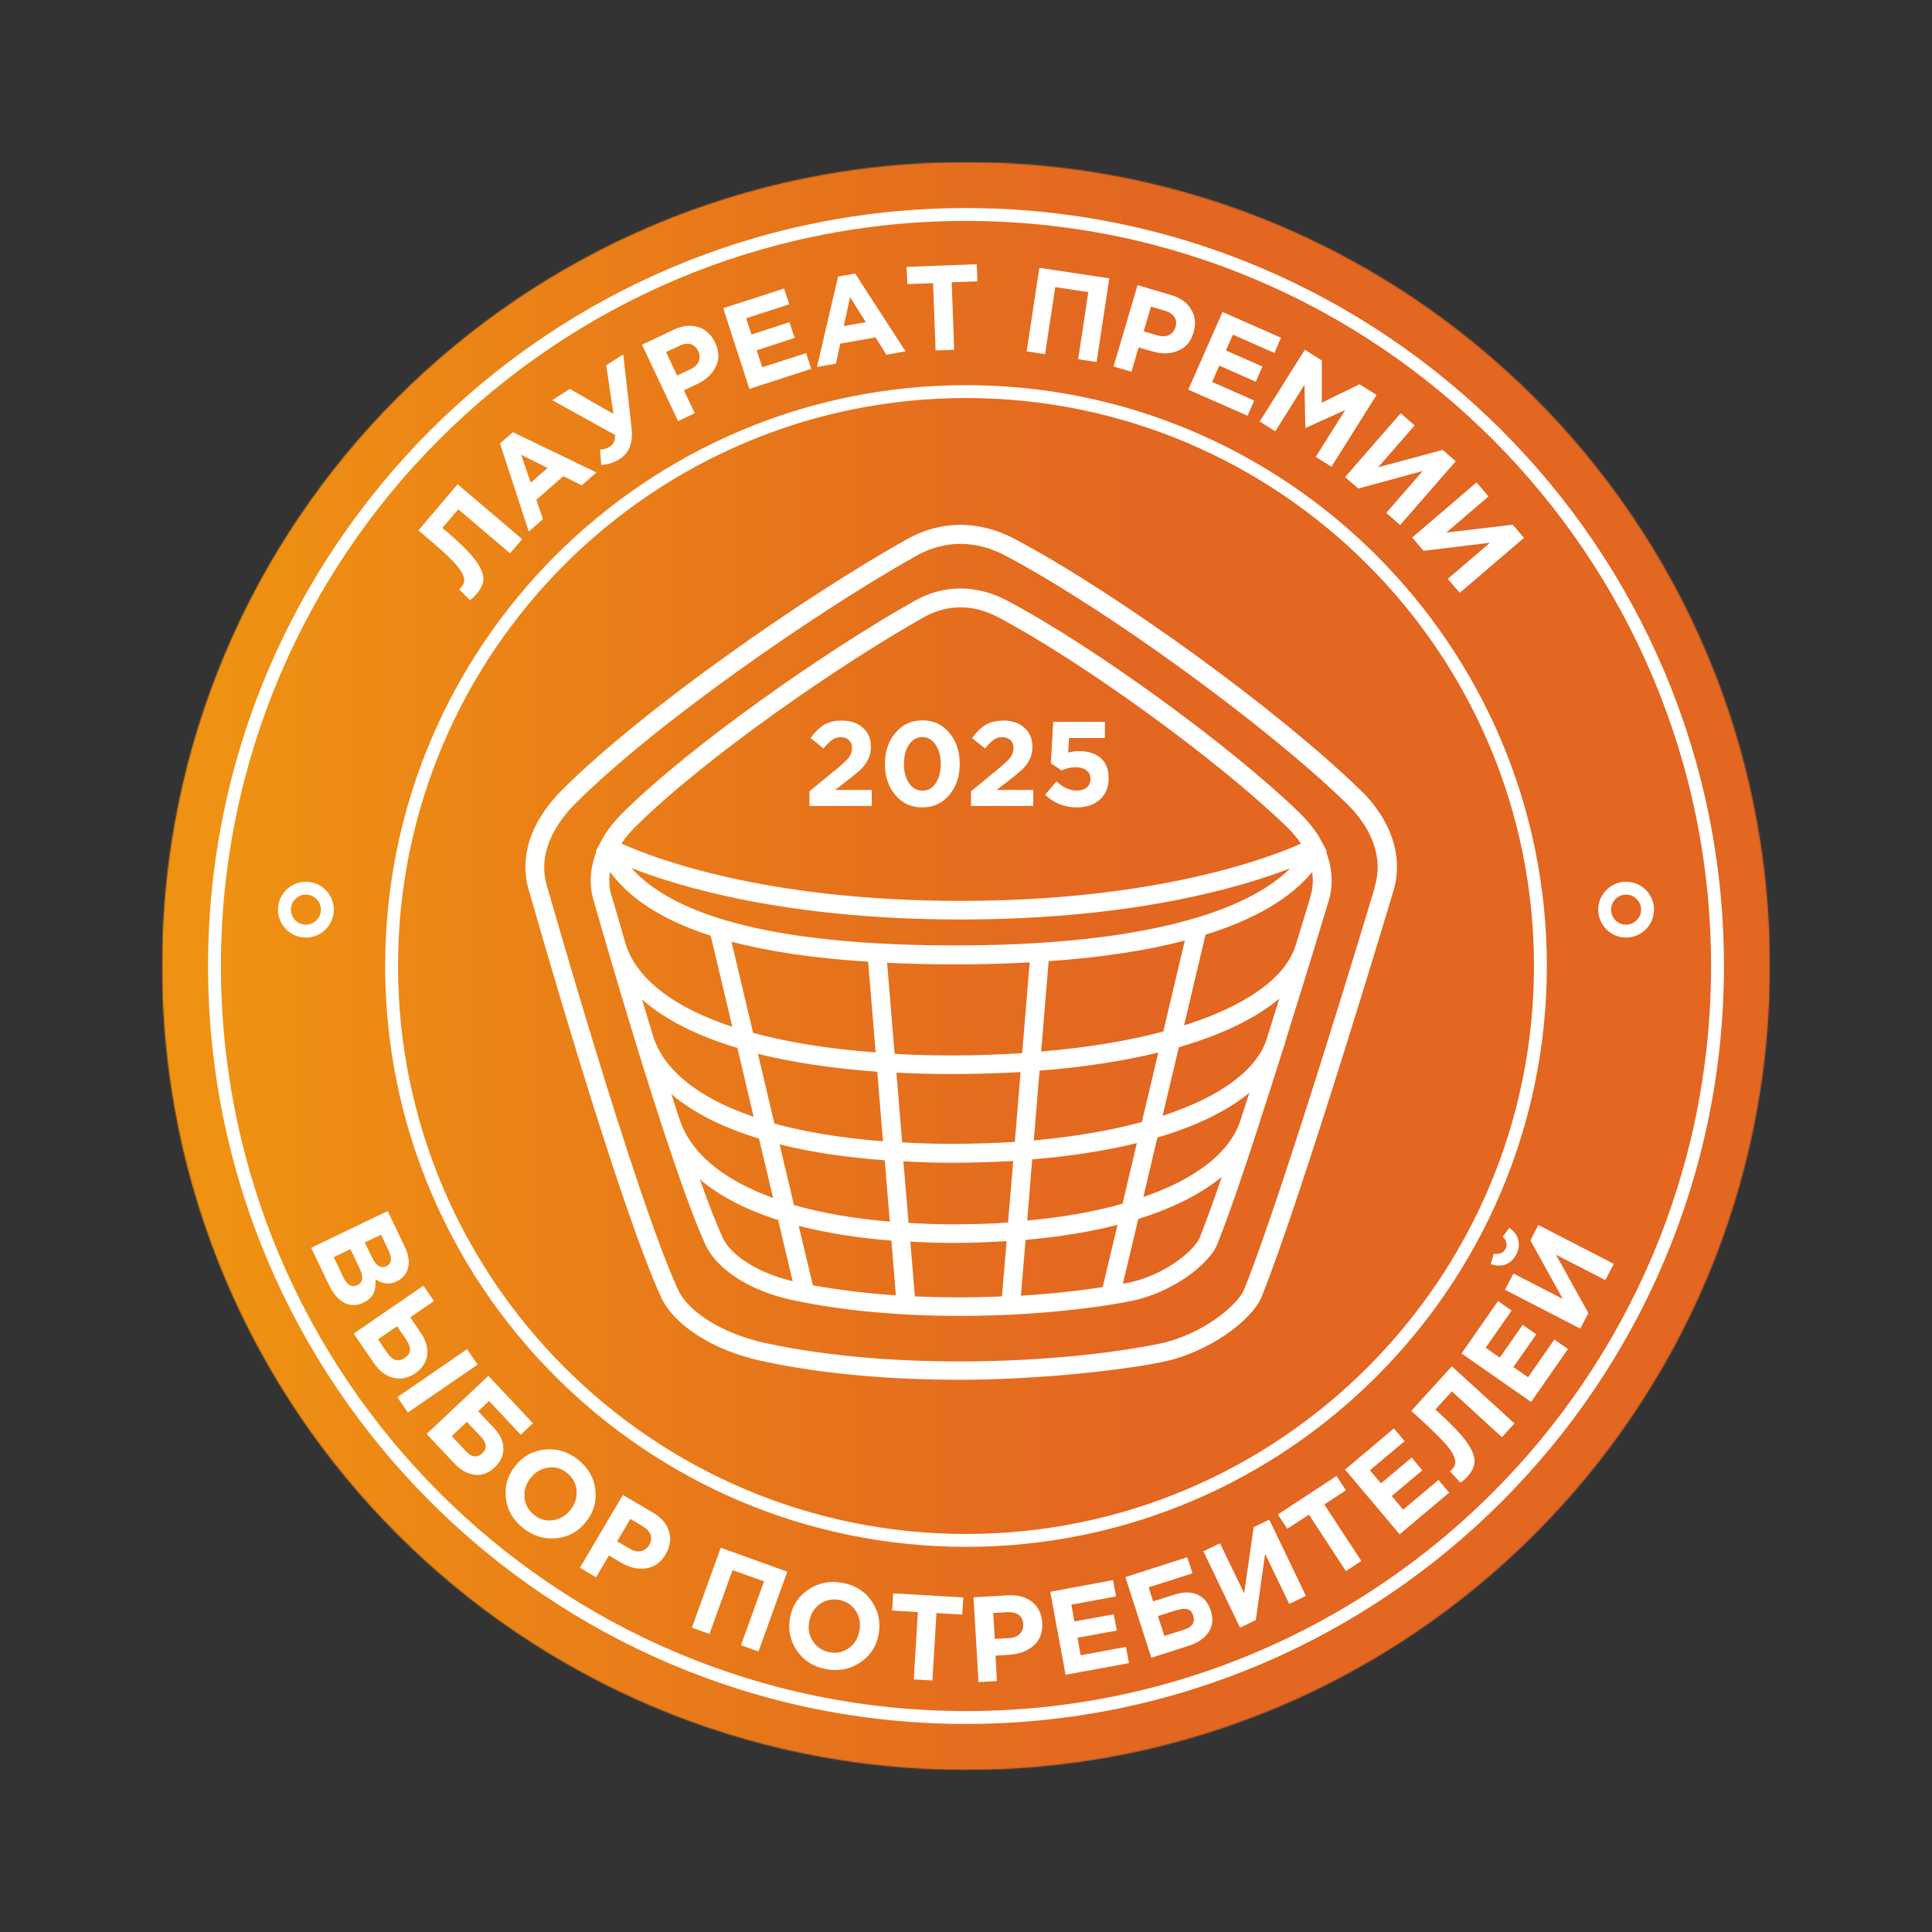
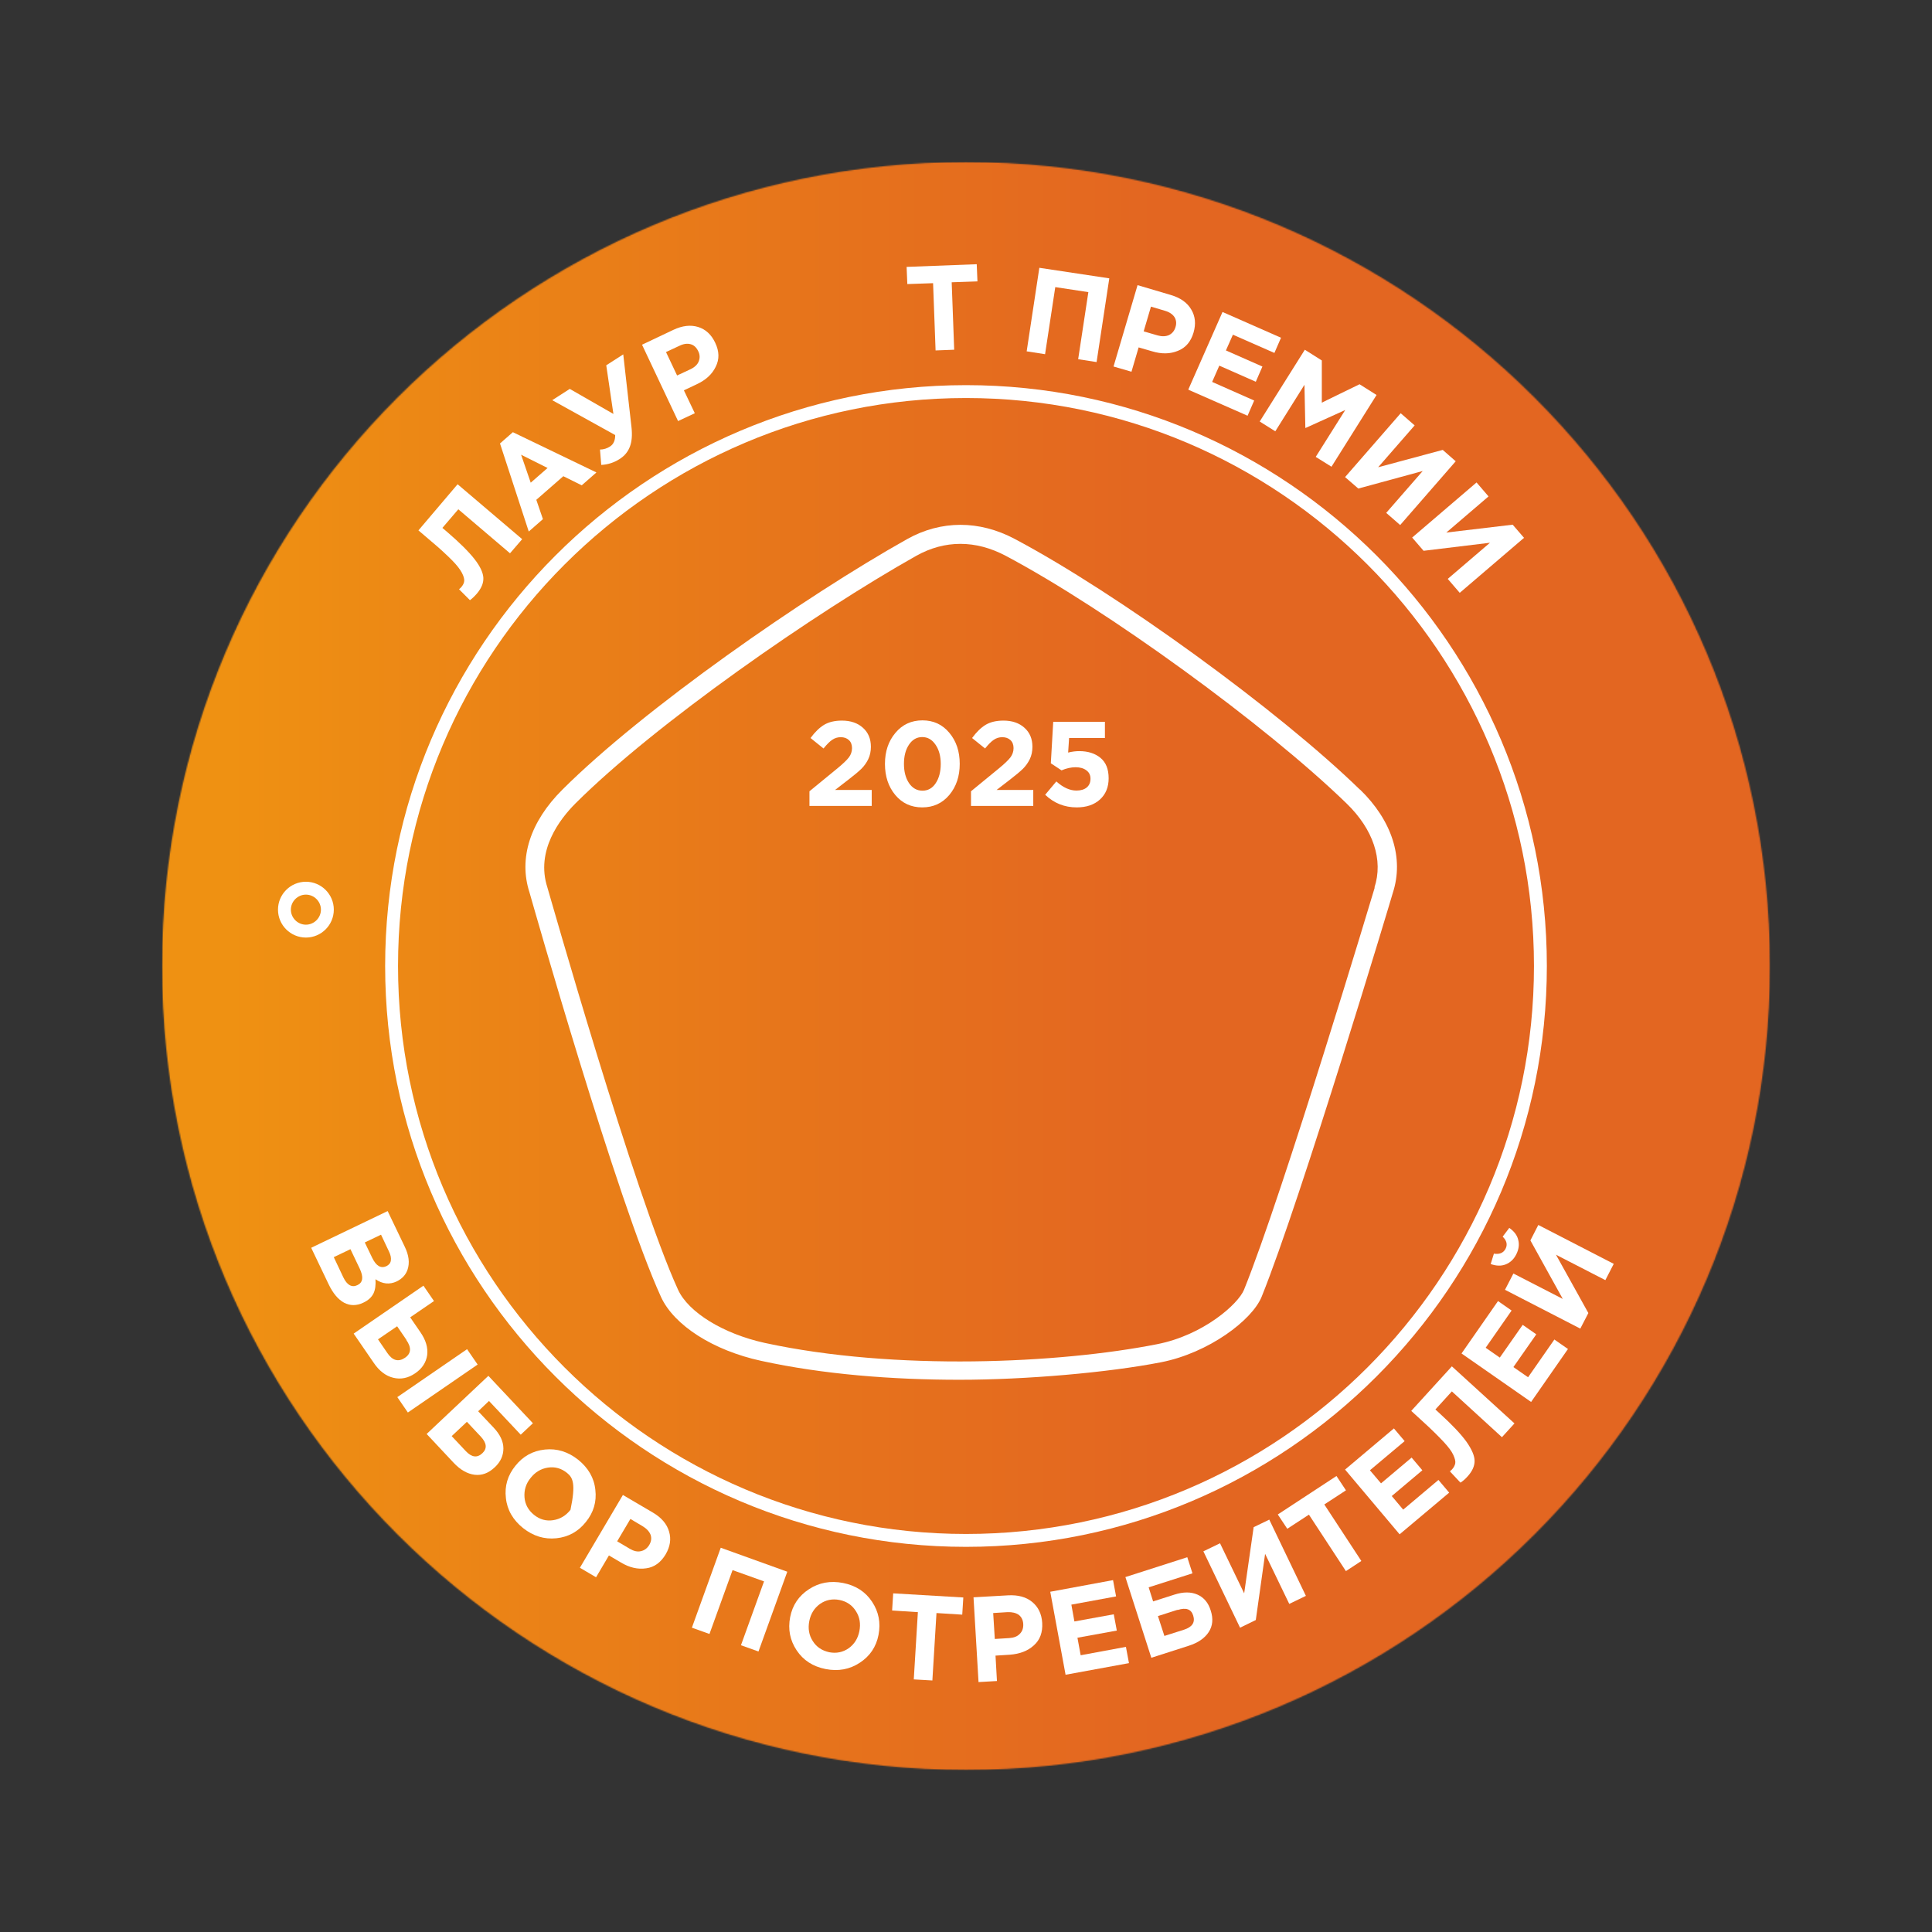
<svg xmlns="http://www.w3.org/2000/svg" width="1638" height="1638" viewBox="0 0 1638 1638" fill="none">
  <rect x="0" y="0" width="1638" height="1638" fill="#333333" stroke="none" />
  <mask id="mask0_2779_7533" style="mask-type:luminance" maskUnits="userSpaceOnUse" x="137" y="137" width="1364" height="1364">
    <path d="M137.41 819.004C137.41 1195.44 442.563 1500.59 819 1500.59C1195.44 1500.59 1500.59 1195.44 1500.59 819.004C1500.59 442.567 1195.44 137.414 819 137.414C442.563 137.414 137.41 442.567 137.41 819.004Z" fill="white" />
  </mask>
  <g mask="url(#mask0_2779_7533)">
    <path d="M1500.74 137.414H137.41V1500.75H1500.74V137.414Z" fill="url(#paint0_linear_2779_7533)" />
  </g>
-   <path d="M1125.06 721.933L1117.48 707.828H1117.33C1113.23 701.61 1108.23 695.392 1102.31 689.628C1043.62 632.602 927.593 548.275 854.035 509.297C828.1 495.495 800.193 495.495 775.623 509.297C701.61 550.853 585.585 631.692 527.496 689.628C521.581 695.543 516.576 701.61 512.633 707.828L507.78 716.625C507.78 716.777 507.628 717.08 507.476 717.232L505.05 721.782L505.656 722.085C500.045 736.342 499.286 750.75 503.685 764.703C506.263 773.803 566.626 986.44 598.173 1055.45C607.728 1076.23 636.241 1094.58 670.821 1102.01C715.411 1111.72 765.613 1115.66 813.691 1115.66C868.595 1115.66 920.616 1110.5 958.836 1103.07C993.265 1096.25 1024.96 1072.28 1031.94 1055.14C1041.19 1032.24 1054.39 993.72 1067.88 952.012V951.708C1074.86 930.475 1081.84 908.483 1088.51 887.25C1088.97 886.037 1089.57 884.975 1089.88 883.762H1089.57C1098.67 854.642 1107.01 827.493 1113.54 806.412C1121.12 781.69 1125.97 765.613 1126.12 765.007C1130.67 751.053 1129.76 736.342 1124.3 722.085L1124.91 721.782L1125.06 721.933ZM1110.96 760.457C1110.81 761.063 1105.95 777.292 1098.37 801.862C1089.42 829.768 1055.3 853.125 1003.88 869.353L1022.08 792.458C1063.49 779.567 1093.97 761.822 1112.47 739.375C1113.54 746.503 1113.08 753.632 1110.81 760.457M969.301 1015.1L981.283 964.448C1014.04 954.742 1040.43 942.002 1059.24 926.532C1056.96 933.812 1054.54 940.94 1052.26 947.917C1044.22 976.278 1014.5 999.332 969.15 1014.95M870.87 1034.97L875.116 982.952C907.725 980.222 937.451 975.672 963.841 969.15L951.708 1020.56C928.048 1027.24 900.9 1032.09 870.87 1034.82M947.461 1038.46L934.873 1091.24C914.246 1094.43 890.586 1097 865.561 1098.52L869.505 1051.2C898.018 1048.62 924.105 1044.53 947.461 1038.46ZM677.343 1039.37C700.548 1045.29 726.786 1049.53 755.755 1051.81L759.546 1098.22C735.583 1096.55 711.771 1093.82 689.173 1089.72L677.191 1039.37H677.343ZM673.096 1021.47L660.963 970.212C687.05 976.733 716.928 981.283 750.143 983.71L754.39 1035.73C723.905 1033.15 696.756 1028.45 673.096 1021.63M575.726 947.917C573.603 941.243 571.328 934.418 569.205 927.593C587.405 943.215 612.43 955.803 643.521 965.358L655.503 1015.71C612.733 1000.24 584.826 977.188 575.878 947.917M544.331 847.362C563.593 864.348 590.741 878.15 625.17 888.463L638.971 946.855C593.471 931.385 563.745 908.483 554.038 879.515C550.701 868.443 547.365 857.675 544.331 847.362ZM518.7 760.305C516.273 752.873 516.121 745.897 517.183 739.223C534.321 762.428 562.683 780.477 602.571 793.368L620.923 870.567C572.541 854.642 540.995 831.133 530.833 801.71C523.705 777.14 519.003 760.912 518.851 760.305M736.038 815.36L742.408 892.255C703.126 889.373 668.091 883.762 638.516 875.723L620.165 798.373C652.318 806.867 690.841 812.478 736.038 815.36ZM752.115 816.27C770.466 817.18 789.576 817.635 809.9 817.635C830.223 817.635 852.973 817.028 872.993 815.967L866.623 892.862C847.665 894.075 828.1 894.833 807.625 894.833C787.15 894.833 774.258 894.378 758.485 893.468L752.115 816.422V816.27ZM743.773 908.483L748.626 967.633C714.046 964.903 683.106 959.898 656.565 952.618L642.611 893.468C672.035 900.748 705.856 905.905 743.773 908.635M759.85 909.393C775.168 910.152 791.093 910.607 807.625 910.607C824.156 910.607 846.755 910 865.258 908.938L860.405 968.088C843.57 969.15 826.28 969.757 808.231 969.757C790.183 969.757 778.808 969.302 764.855 968.543L760.001 909.242L759.85 909.393ZM881.335 907.725C918.645 904.843 952.466 899.535 982.041 892.407L968.088 951.253C941.395 958.533 910.455 963.842 876.481 966.875L881.335 907.877V907.725ZM882.7 891.497L889.07 814.905C933.205 811.872 971.88 805.957 1004.49 797.463L986.288 874.51C956.258 882.548 921.375 888.312 882.7 891.497ZM810.051 801.558C666.12 801.558 574.058 779.415 535.231 735.887C575.12 751.66 666.878 779.567 814.298 779.567C961.718 779.567 1053.48 751.812 1093.97 736.19C1051.05 778.505 952.011 801.558 810.051 801.558ZM766.068 984.62C779.566 985.378 793.52 985.833 808.08 985.833C822.64 985.833 842.66 985.227 859.04 984.317L854.641 1036.49C839.778 1037.55 824.46 1038.01 808.383 1038.01C792.306 1038.01 782.6 1037.55 770.315 1036.79L765.916 984.62H766.068ZM985.681 945.945L999.483 887.857C1035.73 877.392 1064.55 863.438 1084.57 846.755C1081.08 858.13 1077.29 870.112 1073.5 882.397C1063.94 908.787 1032.55 930.627 985.833 945.945M538.72 701.003C595.898 643.977 710.255 564.352 783.358 523.25C793.368 517.638 803.833 514.908 814.298 514.908C824.763 514.908 835.835 517.79 846.451 523.402C918.796 561.773 1033.15 644.887 1091.09 701.155C1095.79 705.705 1099.73 710.407 1102.92 715.26C1076.98 726.938 981.131 763.793 814.146 763.793C647.161 763.793 552.976 726.938 526.89 715.26C530.681 709.497 534.928 704.643 538.568 701.003M612.581 1049.08C606.97 1036.79 600.448 1019.81 593.32 999.938C610.155 1014.04 632.45 1025.72 659.75 1034.37L672.035 1086.24C643.521 1079.56 619.71 1064.85 612.581 1049.08ZM775.623 1099.13L771.831 1052.72C783.661 1053.32 795.795 1053.78 808.535 1053.78C821.275 1053.78 839.02 1053.17 853.428 1052.26L849.485 1099.13C825.521 1100.19 800.648 1100.19 775.623 1099.13ZM1017.08 1049.38C1013.13 1059.39 988.411 1081.23 955.651 1087.75C954.438 1088.06 953.225 1088.21 952.011 1088.36L965.055 1033.46C994.326 1024.36 1018.29 1012.22 1035.88 997.815C1028.75 1018.59 1022.23 1036.49 1017.08 1049.38Z" fill="white" />
  <path d="M1152.97 669.456C1083.81 602.116 947.007 502.926 860.405 456.971C830.224 440.895 797.767 441.046 769.254 456.971C681.894 505.96 545.242 601.206 476.84 669.456C449.389 696.756 439.53 727.848 448.934 756.665C451.967 767.281 523.25 1018.29 560.409 1099.58C571.48 1123.7 604.695 1144.93 645.19 1153.73C697.819 1165.25 756.817 1169.8 813.389 1169.8C869.96 1169.8 939.424 1163.74 984.469 1154.94C1024.66 1147.05 1061.67 1119.3 1069.71 1099.28C1103.07 1016.62 1180.27 759.395 1180.88 756.968C1190.43 727.696 1180.27 695.695 1152.97 669.305M1165.56 752.418C1164.8 754.996 1087.91 1011.46 1054.69 1093.52C1049.84 1105.5 1020.41 1131.89 981.132 1139.62C898.322 1156 758.789 1162.52 648.375 1138.56C613.189 1130.83 583.614 1112.63 574.817 1093.36C538.114 1013.13 465.01 755.3 464.1 752.418C453.939 721.175 474.717 694.33 487.912 681.135C555.404 613.795 690.539 519.761 776.837 471.228C800.952 457.73 827.19 457.73 852.67 471.228C938.21 516.576 1073.19 614.705 1141.6 681.135C1164.35 703.126 1172.99 729.213 1165.26 752.57" fill="white" />
-   <path d="M1378.65 794.888C1365.61 794.888 1354.99 784.272 1354.99 771.228C1354.99 758.185 1365.61 747.568 1378.65 747.568C1391.69 747.568 1402.31 758.185 1402.31 771.228C1402.31 784.272 1391.69 794.888 1378.65 794.888ZM1378.65 758.488C1371.67 758.488 1365.91 764.252 1365.91 771.228C1365.91 778.205 1371.67 783.968 1378.65 783.968C1385.63 783.968 1391.39 778.205 1391.39 771.228C1391.39 764.252 1385.63 758.488 1378.65 758.488Z" fill="white" />
  <path d="M259.35 794.888C246.307 794.888 235.69 784.272 235.69 771.228C235.69 758.185 246.307 747.568 259.35 747.568C272.394 747.568 283.01 758.185 283.01 771.228C283.01 784.272 272.394 794.888 259.35 794.888ZM259.35 758.488C252.374 758.488 246.61 764.252 246.61 771.228C246.61 778.205 252.374 783.968 259.35 783.968C266.327 783.968 272.09 778.205 272.09 771.228C272.09 764.252 266.327 758.488 259.35 758.488Z" fill="white" />
-   <path d="M819 1461.61C464.707 1461.61 176.388 1173.29 176.388 818.996C176.388 464.703 464.707 176.385 819 176.385C1173.29 176.385 1461.61 464.703 1461.61 818.996C1461.61 1173.29 1173.29 1461.61 819 1461.61ZM819 187.305C470.622 187.305 187.308 470.618 187.308 818.996C187.308 1167.37 470.622 1450.69 819 1450.69C1167.38 1450.69 1450.69 1167.37 1450.69 818.996C1450.69 470.618 1167.38 187.305 819 187.305Z" fill="white" />
  <path d="M819 1311.46C547.365 1311.46 326.539 1090.48 326.539 818.995C326.539 547.512 547.517 326.533 819 326.533C1090.48 326.533 1311.46 547.512 1311.46 818.995C1311.46 1090.48 1090.48 1311.46 819 1311.46ZM819 337.453C553.432 337.453 337.459 553.427 337.459 818.995C337.459 1084.56 553.432 1300.54 819 1300.54C1084.57 1300.54 1300.54 1084.56 1300.54 818.995C1300.54 553.427 1084.57 337.453 819 337.453Z" fill="white" />
  <path d="M263.9 1057.87L328.662 1026.78L343.07 1056.81C346.71 1064.24 347.468 1070.77 345.497 1076.53C343.98 1080.93 340.947 1084.11 336.397 1086.39C330.33 1089.27 324.263 1088.66 318.348 1084.57C318.652 1089.27 318.197 1093.36 316.68 1096.55C315.163 1099.73 312.282 1102.46 308.035 1104.44C302.272 1107.17 296.812 1107.17 291.655 1104.44C286.498 1101.55 282.252 1096.4 278.612 1088.81L263.9 1058.03V1057.87ZM283.01 1065.91L291.048 1082.9C294.233 1089.57 298.328 1091.85 303.03 1089.57C307.732 1087.3 308.338 1082.75 305.002 1075.62L297.115 1059.09L282.858 1065.91H283.01ZM309.248 1053.32L315.618 1066.52C318.955 1073.34 322.898 1075.62 327.6 1073.5C329.723 1072.43 331.088 1070.92 331.392 1068.64C331.695 1066.52 331.24 1063.94 329.723 1060.91L323.05 1046.8L309.4 1053.32H309.248Z" fill="white" />
  <path d="M299.844 1130.67L358.994 1090.03L367.943 1103.07L347.771 1116.87L356.416 1129.46C361.118 1136.28 362.938 1142.65 362.179 1148.87C361.269 1155.09 357.933 1160.25 352.169 1164.19C346.103 1168.44 339.884 1169.65 333.514 1168.13C327.144 1166.62 321.533 1162.37 316.831 1155.39L299.844 1130.67ZM344.586 1135.98L336.699 1124.45L320.471 1135.53L328.358 1147.05C332.756 1153.57 337.761 1154.94 343.373 1151.15C348.681 1147.51 348.984 1142.5 344.434 1135.98H344.586ZM336.851 1184.51L396.001 1143.87L404.949 1156.91L345.799 1197.56L336.851 1184.51Z" fill="white" />
  <path d="M414.505 1187.85L405.405 1196.5L418.448 1210.3C423.908 1216.06 426.79 1221.98 426.79 1228.05C426.79 1233.96 424.515 1239.27 419.51 1243.97C414.201 1248.98 408.59 1251.1 402.371 1250.34C396.305 1249.58 390.238 1246.25 384.475 1240.03L361.725 1215.76L414.05 1166.47L451.815 1206.66L441.501 1216.37L414.505 1187.7V1187.85ZM407.68 1218.04L395.85 1205.45L382.958 1217.58L394.94 1230.32C399.945 1235.63 404.646 1236.24 409.045 1231.99C413.14 1228.05 412.685 1223.5 407.68 1218.04Z" fill="white" />
-   <path d="M471.683 1304.18C461.521 1305.24 452.118 1302.36 443.473 1295.54C434.98 1288.71 429.975 1280.22 428.913 1270.06C427.7 1259.9 430.43 1250.8 436.951 1242.76C443.321 1234.72 451.663 1230.02 461.976 1228.96C472.138 1227.89 481.541 1230.78 490.186 1237.6C498.68 1244.43 503.685 1252.92 504.746 1263.08C505.96 1273.24 503.23 1282.34 496.708 1290.38C490.338 1298.42 481.996 1303.12 471.683 1304.18ZM444.686 1269.45C445.141 1275.37 447.871 1280.37 452.725 1284.31C457.578 1288.26 463.038 1289.77 468.953 1288.86C474.868 1287.95 479.721 1285.07 483.665 1280.07C487.608 1275.21 489.276 1269.75 488.821 1263.69C488.366 1257.77 485.636 1252.77 480.783 1248.82C475.93 1244.88 470.47 1243.36 464.555 1244.27C458.64 1245.18 453.786 1248.07 449.843 1253.07C445.9 1257.92 444.231 1263.38 444.686 1269.45Z" fill="white" />
+   <path d="M471.683 1304.18C461.521 1305.24 452.118 1302.36 443.473 1295.54C434.98 1288.71 429.975 1280.22 428.913 1270.06C427.7 1259.9 430.43 1250.8 436.951 1242.76C443.321 1234.72 451.663 1230.02 461.976 1228.96C472.138 1227.89 481.541 1230.78 490.186 1237.6C498.68 1244.43 503.685 1252.92 504.746 1263.08C505.96 1273.24 503.23 1282.34 496.708 1290.38C490.338 1298.42 481.996 1303.12 471.683 1304.18ZM444.686 1269.45C445.141 1275.37 447.871 1280.37 452.725 1284.31C457.578 1288.26 463.038 1289.77 468.953 1288.86C474.868 1287.95 479.721 1285.07 483.665 1280.07C488.366 1257.77 485.636 1252.77 480.783 1248.82C475.93 1244.88 470.47 1243.36 464.555 1244.27C458.64 1245.18 453.786 1248.07 449.843 1253.07C445.9 1257.92 444.231 1263.38 444.686 1269.45Z" fill="white" />
  <path d="M491.551 1329.36L528.103 1267.48L553.431 1282.34C560.711 1286.59 565.413 1292.05 567.233 1298.42C569.205 1304.94 568.143 1311.31 564.351 1317.83C560.256 1324.66 554.796 1328.75 547.82 1329.66C540.843 1330.73 533.715 1329.06 526.586 1324.81L516.273 1318.74L505.353 1337.25L491.703 1329.21L491.551 1329.36ZM523.25 1306.76L534.018 1313.13C537.355 1315.1 540.54 1315.86 543.421 1315.1C546.303 1314.5 548.73 1312.68 550.398 1309.95C552.218 1306.91 552.521 1304.03 551.611 1301.3C550.55 1298.57 548.426 1296.15 544.938 1294.02L534.473 1287.8L523.25 1306.76Z" fill="white" />
  <path d="M586.646 1379.86L611.065 1312.22L667.485 1332.54L643.066 1400.18L628.203 1394.88L647.768 1340.73L621.075 1331.18L601.51 1385.32L586.646 1380.01V1379.86Z" fill="white" />
  <path d="M728.909 1409.74C720.416 1415.35 710.709 1417.17 699.941 1415.05C689.173 1412.92 680.983 1407.61 675.371 1399.12C669.759 1390.63 667.939 1381.38 669.911 1371.06C671.883 1360.9 677.191 1353.01 685.836 1347.4C694.329 1341.79 704.036 1339.97 714.804 1342.09C725.573 1344.22 733.763 1349.53 739.374 1358.02C744.986 1366.51 746.806 1375.76 744.834 1386.08C742.863 1396.24 737.554 1404.13 728.909 1409.74ZM689.021 1391.23C692.206 1396.39 696.908 1399.42 702.974 1400.79C709.193 1402 714.653 1400.79 719.506 1397.45C724.359 1393.96 727.393 1389.11 728.606 1382.89C729.819 1376.67 728.909 1371.06 725.724 1366.06C722.539 1360.9 717.838 1357.72 711.771 1356.5C705.553 1355.29 700.093 1356.5 695.239 1359.84C690.386 1363.33 687.353 1368.18 686.139 1374.4C684.926 1380.62 685.836 1386.23 689.021 1391.23Z" fill="white" />
  <path d="M774.713 1424L778.201 1366.82L756.361 1365.45L757.271 1350.89L816.725 1354.38L815.815 1368.94L793.975 1367.58L790.486 1424.75L774.713 1423.84V1424Z" fill="white" />
  <path d="M829.616 1425.97L825.37 1354.23L854.641 1352.57C863.134 1352.11 869.959 1353.93 875.116 1358.18C880.273 1362.42 883.154 1368.34 883.609 1375.92C884.064 1383.96 881.79 1390.33 876.481 1395.03C871.325 1399.73 864.5 1402.31 856.006 1402.92L844.024 1403.68L845.238 1425.21L829.465 1426.12L829.616 1425.97ZM843.266 1389.57L855.703 1388.81C859.646 1388.51 862.528 1387.45 864.651 1385.17C866.774 1383.05 867.684 1380.32 867.533 1376.98C867.381 1373.5 866.016 1370.92 863.741 1369.1C861.314 1367.43 858.13 1366.67 854.186 1366.82L842.053 1367.58L843.418 1389.57H843.266Z" fill="white" />
  <path d="M903.478 1420.21L890.435 1349.53L943.67 1339.67L946.248 1353.48L908.331 1360.45L910.91 1374.71L944.276 1368.64L946.855 1382.44L913.488 1388.51L916.218 1403.37L954.59 1396.25L957.168 1410.05L903.326 1419.91L903.478 1420.21Z" fill="white" />
  <path d="M973.851 1345.74L977.643 1357.72L995.691 1351.96C1003.27 1349.53 1009.8 1349.53 1015.26 1351.96C1020.72 1354.38 1024.51 1358.93 1026.48 1365.46C1028.75 1372.43 1028.15 1378.5 1024.81 1383.66C1021.47 1388.81 1015.86 1392.76 1007.82 1395.33L976.126 1405.5L954.135 1337.09L1006.61 1320.26L1011.01 1333.91L973.548 1345.89L973.851 1345.74ZM998.27 1364.85L981.738 1370.16L987.198 1386.99L1003.88 1381.68C1010.86 1379.41 1013.44 1375.47 1011.62 1369.7C1009.95 1364.24 1005.55 1362.73 998.421 1365L998.27 1364.85Z" fill="white" />
  <path d="M1076.07 1288.26L1107.17 1353.02L1093.06 1359.84L1072.59 1317.38L1064.7 1373.49L1051.35 1380.01L1020.26 1315.25L1034.37 1308.43L1054.84 1350.89L1062.88 1294.78L1076.07 1288.41V1288.26Z" fill="white" />
  <path d="M1141.14 1332.09L1109.74 1284.16L1091.39 1296.14L1083.35 1284.01L1133.1 1251.4L1141.14 1263.54L1122.79 1275.52L1154.18 1323.44L1140.99 1332.09H1141.14Z" fill="white" />
  <path d="M1186.64 1300.84L1140.38 1245.94L1181.79 1211.05L1190.89 1221.82L1161.46 1246.54L1170.87 1257.62L1196.8 1235.78L1205.9 1246.54L1179.97 1268.38L1189.67 1279.91L1219.55 1254.73L1228.65 1265.5L1186.79 1300.69L1186.64 1300.84Z" fill="white" />
  <path d="M1196.35 1196.35L1230.93 1158.43L1284.01 1206.81L1273.39 1218.49L1230.93 1179.66L1216.97 1194.98L1220.92 1198.62C1231.23 1208.03 1238.81 1216.06 1243.36 1222.43C1247.91 1228.96 1250.19 1234.27 1250.19 1238.66C1250.19 1243.06 1248.22 1247.31 1244.42 1251.56C1242.3 1253.98 1240.18 1255.8 1238.21 1257.01L1229.26 1247.46C1230.02 1246.85 1230.62 1246.25 1231.08 1245.79C1232.59 1244.12 1233.5 1242.3 1233.81 1240.63C1234.11 1238.81 1233.5 1236.54 1232.14 1233.51C1230.77 1230.47 1228.04 1226.83 1223.95 1222.43C1219.85 1218.04 1214.39 1212.58 1207.42 1206.21L1196.5 1196.2L1196.35 1196.35Z" fill="white" />
  <path d="M1298.11 1188.61L1239.12 1147.51L1270.06 1103.07L1281.58 1111.11L1259.59 1142.66L1271.57 1151L1290.99 1123.24L1302.51 1131.28L1283.1 1159.04L1295.54 1167.68L1317.83 1135.68L1329.36 1143.72L1298.11 1188.61Z" fill="white" />
  <path d="M1287.19 1051.2C1288.26 1055.14 1287.65 1059.24 1285.53 1063.49C1283.4 1067.73 1280.37 1070.46 1276.58 1071.98C1272.79 1073.5 1268.54 1073.34 1263.84 1071.68L1266.57 1062.88C1271.27 1063.64 1274.61 1062.27 1276.43 1058.78C1278.25 1055.3 1277.49 1051.81 1274 1048.47L1279.61 1041.04C1283.71 1043.92 1286.28 1047.26 1287.19 1051.2ZM1304.33 1038.61L1368.18 1071.52L1361.06 1085.33L1319.2 1063.79L1346.65 1113.23L1339.82 1126.43L1275.97 1093.52L1283.1 1079.72L1324.96 1101.25L1297.51 1051.66L1304.18 1038.61H1304.33Z" fill="white" />
  <path d="M354.748 449.687L387.963 410.557L442.715 457.118L432.402 469.1L388.57 431.79L375.071 447.563L379.166 451.052C389.783 460.152 397.518 467.887 402.371 474.105C407.225 480.323 409.652 485.783 409.803 490.03C409.955 494.428 408.135 498.675 404.495 503.073C402.372 505.5 400.4 507.472 398.428 508.837L389.177 499.585C389.935 498.978 390.541 498.372 390.996 497.917C392.513 496.097 393.423 494.428 393.575 492.608C393.726 490.788 393.12 488.513 391.603 485.632C390.087 482.75 387.357 479.11 383.11 474.863C378.863 470.617 373.251 465.308 365.971 459.242L354.596 449.535L354.748 449.687Z" fill="white" />
  <path d="M448.327 450.752L423.908 375.981L434.828 366.426L505.657 400.551L493.22 411.471L477.598 403.736L454.697 423.756L460.308 440.136L448.175 450.752H448.327ZM449.843 409.347L464.252 396.759L441.805 385.536L449.995 409.347H449.843Z" fill="white" />
  <path d="M520.065 350.958L513.998 309.705L528.406 300.453L535.383 362.03C536.141 368.855 535.686 374.466 534.018 378.713C532.35 383.111 529.468 386.6 525.07 389.33C520.52 392.211 515.363 393.88 509.751 394.183L508.69 381.14C511.723 381.14 514.605 380.23 517.183 378.561C520.216 376.59 521.581 373.405 521.581 368.855L468.195 339.28L483.058 329.725L520.065 350.958Z" fill="white" />
  <path d="M574.968 357.171L544.332 292.258L570.873 279.669C578.608 276.029 585.585 275.271 591.955 277.243C598.325 279.214 603.178 283.764 606.363 290.589C609.852 297.869 610.003 304.543 606.818 310.913C603.785 317.283 598.477 322.136 590.742 325.776L579.822 330.933L589.073 350.346L574.817 357.019L574.968 357.171ZM574.058 318.344L585.433 313.036C588.922 311.368 591.348 309.093 592.41 306.363C593.472 303.633 593.472 300.599 591.955 297.718C590.438 294.533 588.315 292.561 585.433 291.803C582.552 291.044 579.367 291.499 575.727 293.319L564.655 298.476L574.058 318.344Z" fill="white" />
-   <path d="M635.332 329.722L613.188 261.32L664.755 244.637L669.153 257.983L632.602 269.813L637.152 283.615L669.305 273.15L673.703 286.497L641.55 296.962L646.252 311.37L683.41 299.388L687.808 312.735L635.787 329.57L635.332 329.722Z" fill="white" />
-   <path d="M692.661 311.067L710.558 234.475L724.966 231.896L767.736 297.871L751.508 300.753L742.256 286.042L712.378 291.35L708.738 308.337L692.813 311.067H692.661ZM715.26 276.487L734.066 273.15L720.72 251.917L715.411 276.487H715.26Z" fill="white" />
  <path d="M793.217 297.265L791.093 240.086L769.253 240.845L768.647 226.285L828.1 224.01L828.707 238.57L806.867 239.328L808.99 296.506L793.217 297.113V297.265Z" fill="white" />
  <path d="M870.415 298.023L881.183 227.043L940.485 235.991L929.717 306.971L914.095 304.545L922.74 247.67L894.682 243.423L886.037 300.298L870.415 297.871V298.023Z" fill="white" />
  <path d="M944.125 310.609L964.448 241.752L992.658 250.094C1000.85 252.52 1006.61 256.615 1009.95 262.379C1013.44 268.142 1014.04 274.664 1011.92 281.944C1009.64 289.679 1005.25 294.835 998.725 297.414C992.203 300.144 984.923 300.295 976.885 297.869L965.358 294.532L959.291 315.159L944.125 310.76V310.609ZM969.453 280.882L981.435 284.37C985.226 285.432 988.411 285.28 991.141 284.067C993.871 282.702 995.691 280.427 996.601 277.394C997.663 274.057 997.208 271.175 995.691 268.749C994.023 266.322 991.293 264.502 987.501 263.44L975.823 259.952L969.605 281.034L969.453 280.882Z" fill="white" />
  <path d="M1007.52 330.174L1036.49 264.502L1086.08 286.342L1080.47 299.234L1045.29 283.764L1039.37 297.11L1070.31 310.76L1064.7 323.652L1033.76 310.002L1027.69 323.804L1063.33 339.577L1057.72 352.469L1007.67 330.477L1007.52 330.174Z" fill="white" />
  <path d="M1068.04 357.328L1106.26 296.51L1120.67 305.61V341.403C1120.51 341.403 1152.67 325.781 1152.67 325.781L1167.08 334.881L1128.86 395.7L1115.51 387.358L1140.53 347.621L1107.02 362.788H1106.71C1106.71 362.636 1105.95 326.236 1105.95 326.236L1081.23 365.67L1068.19 357.48L1068.04 357.328Z" fill="white" />
  <path d="M1234.26 390.996L1187.1 445.141L1175.27 434.828L1206.21 399.338L1151.61 414.201L1140.38 404.495L1187.55 350.35L1199.38 360.663L1168.44 396.153L1223.19 381.441L1234.26 391.148V390.996Z" fill="white" />
  <path d="M1292.2 455.91L1237.6 502.623L1227.44 490.793L1263.23 460.157L1206.96 466.982L1197.26 455.758L1251.86 409.045L1262.02 420.875L1226.23 451.512L1282.49 444.838L1292.05 455.91H1292.2Z" fill="white" />
  <path d="M686.281 683.303V670.868L710.028 651.402C714.717 647.529 717.944 644.437 719.711 642.127C721.477 639.749 722.361 637.133 722.361 634.279C722.361 631.358 721.477 629.081 719.711 627.451C717.944 625.82 715.634 625.004 712.78 625.004C710.13 625.004 707.718 625.752 705.544 627.247C703.437 628.674 700.991 631.12 698.206 634.585L687.198 625.718C690.935 620.622 694.774 616.885 698.715 614.507C702.724 612.129 707.752 610.94 713.799 610.94C721.206 610.94 727.151 612.978 731.635 617.055C736.12 621.064 738.362 626.431 738.362 633.158C738.362 637.031 737.615 640.53 736.12 643.656C734.625 646.713 732.689 649.431 730.31 651.809C727.932 654.12 724.365 657.109 719.609 660.778L707.99 669.747H739.076V683.303H686.281ZM804.819 674.028C798.907 681.027 791.263 684.526 781.887 684.526C772.51 684.526 764.9 681.027 759.057 674.028C753.213 667.03 750.291 658.23 750.291 647.631C750.291 637.099 753.247 628.334 759.159 621.335C765.07 614.269 772.714 610.736 782.091 610.736C791.399 610.736 798.975 614.235 804.819 621.233C810.73 628.232 813.686 637.031 813.686 647.631C813.686 658.162 810.73 666.962 804.819 674.028ZM770.675 663.938C773.597 668.219 777.402 670.359 782.091 670.359C786.779 670.359 790.516 668.253 793.302 664.04C796.155 659.759 797.582 654.29 797.582 647.631C797.582 641.108 796.121 635.706 793.2 631.425C790.278 627.077 786.507 624.903 781.887 624.903C777.266 624.903 773.529 627.043 770.675 631.324C767.822 635.536 766.395 640.972 766.395 647.631C766.395 654.222 767.822 659.657 770.675 663.938ZM823.236 683.303V670.868L846.983 651.402C851.672 647.529 854.899 644.437 856.666 642.127C858.432 639.749 859.316 637.133 859.316 634.279C859.316 631.358 858.432 629.081 856.666 627.451C854.899 625.82 852.589 625.004 849.735 625.004C847.085 625.004 844.673 625.752 842.499 627.247C840.392 628.674 837.946 631.12 835.161 634.585L824.153 625.718C827.89 620.622 831.729 616.885 835.67 614.507C839.679 612.129 844.707 610.94 850.754 610.94C858.161 610.94 864.106 612.978 868.59 617.055C873.075 621.064 875.317 626.431 875.317 633.158C875.317 637.031 874.57 640.53 873.075 643.656C871.58 646.713 869.644 649.431 867.265 651.809C864.887 654.12 861.32 657.109 856.564 660.778L844.945 669.747H876.03V683.303H823.236ZM912.828 684.526C902.5 684.526 893.599 680.959 886.125 673.824L895.604 662.511C901.311 667.675 906.985 670.257 912.625 670.257C916.362 670.257 919.283 669.374 921.39 667.607C923.496 665.84 924.549 663.36 924.549 660.167C924.549 657.177 923.394 654.833 921.084 653.134C918.774 651.368 915.716 650.484 911.911 650.484C908.106 650.484 904.131 651.368 899.986 653.134L890.916 647.121L892.954 611.959H936.78V625.718H906.407L905.592 638.05C908.854 637.235 911.979 636.827 914.969 636.827C922.375 636.827 928.388 638.73 933.009 642.535C937.629 646.34 939.939 652.115 939.939 659.861C939.939 667.403 937.459 673.416 932.499 677.901C927.607 682.318 921.05 684.526 912.828 684.526Z" fill="white" />
  <defs>
    <linearGradient id="paint0_linear_2779_7533" x1="194.133" y1="903.998" x2="1509.54" y2="903.998" gradientUnits="userSpaceOnUse">
      <stop stop-color="#EF9112" />
      <stop offset="0.4" stop-color="#E6721C" />
      <stop offset="0.6" stop-color="#E36621" />
      <stop offset="1" stop-color="#E36621" />
    </linearGradient>
  </defs>
</svg>